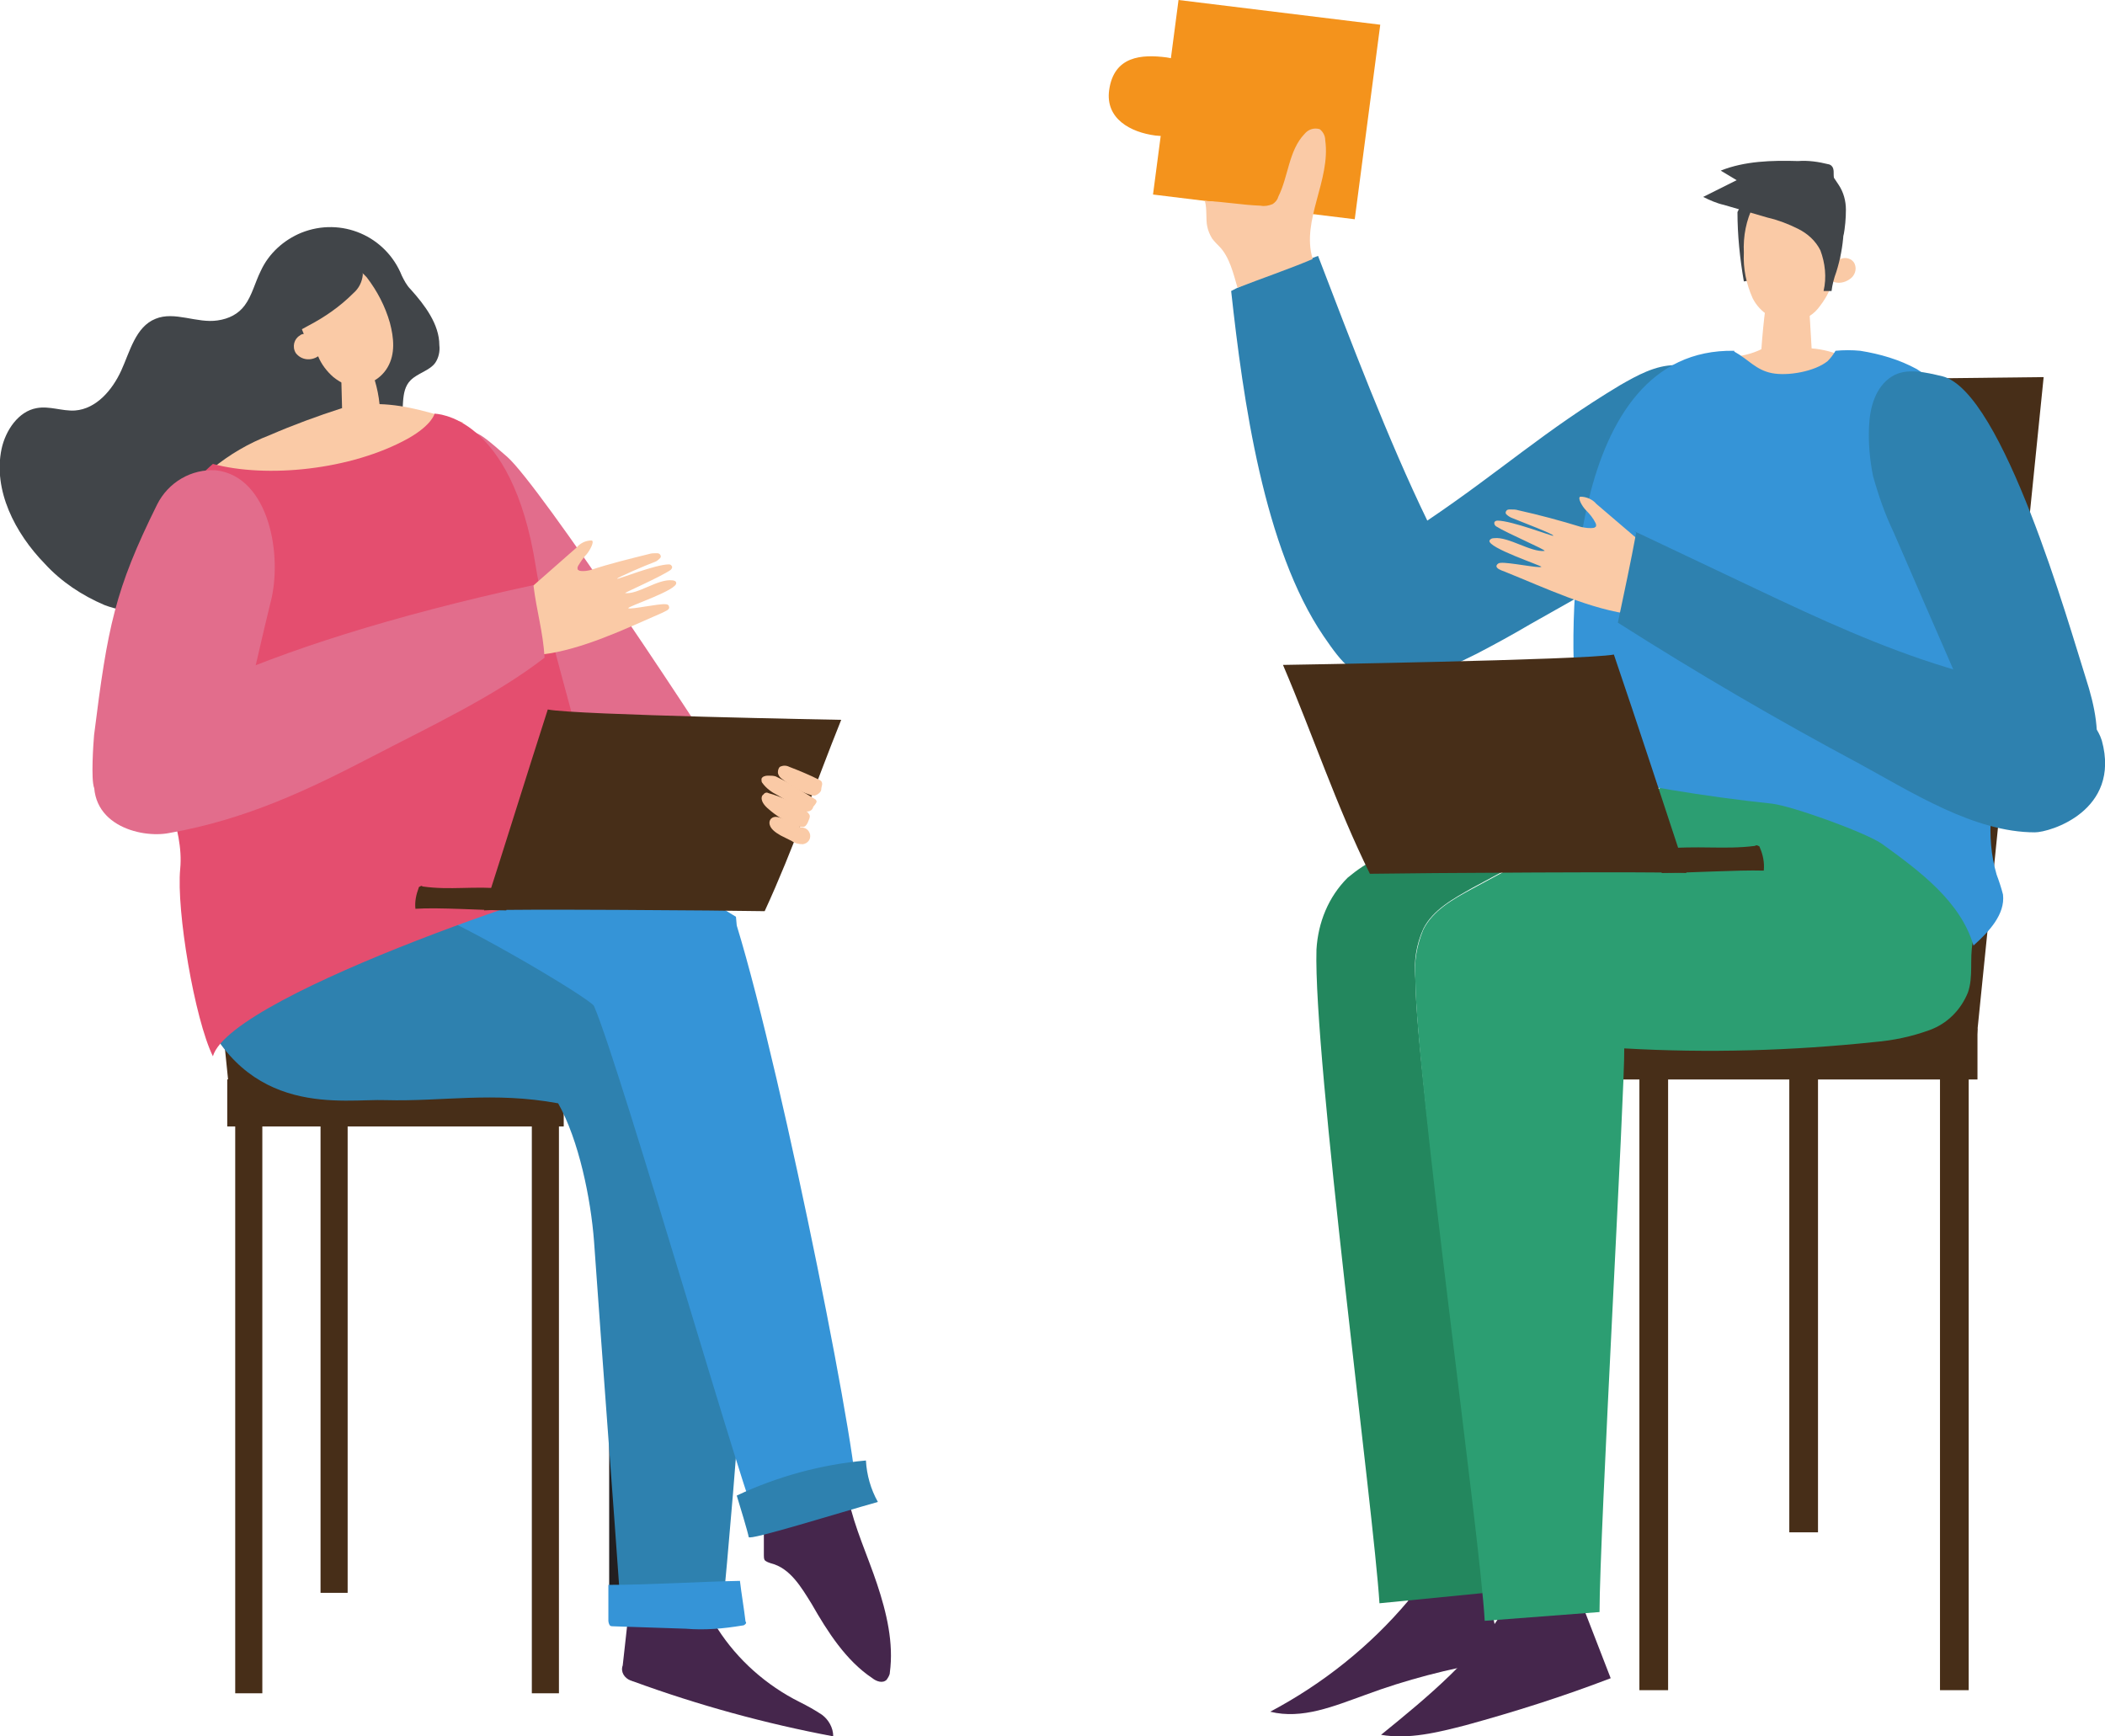
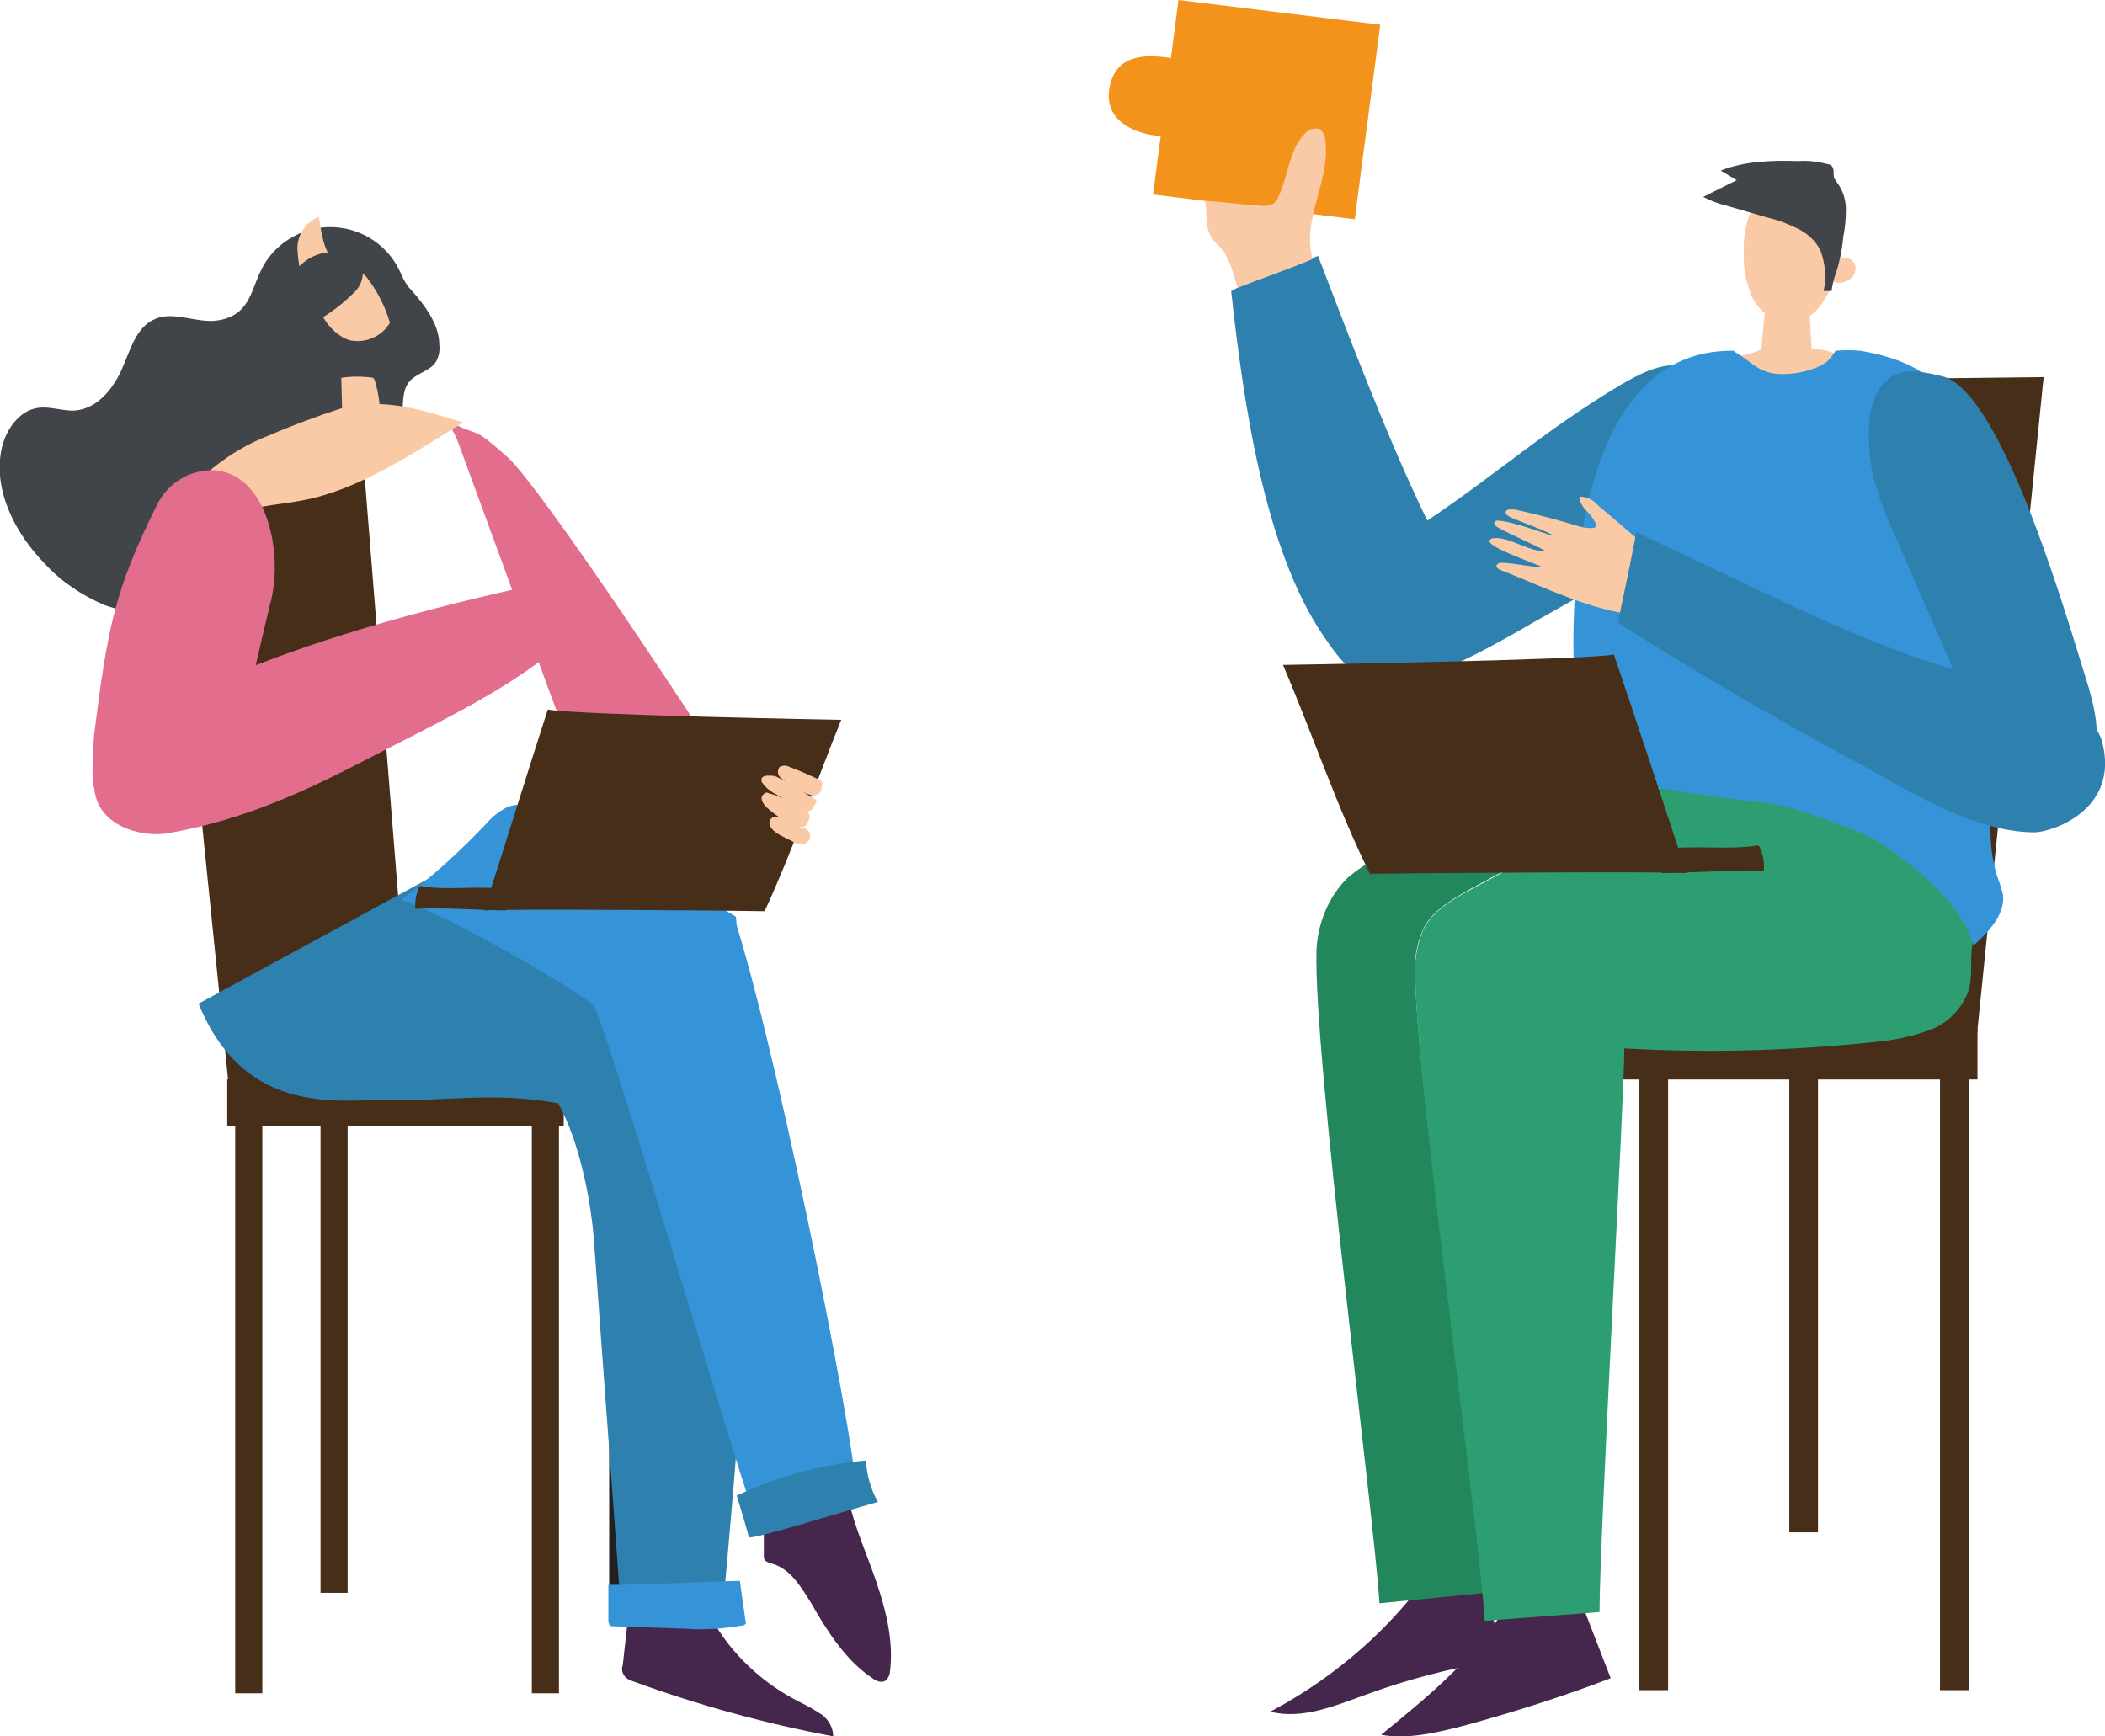
<svg xmlns="http://www.w3.org/2000/svg" version="1.1" id="Layer_1" x="0px" y="0px" width="264px" height="217.8px" viewBox="0 0 264 217.8" style="enable-background:new 0 0 264 217.8;" xml:space="preserve">
  <style type="text/css">
	.st0{fill:#472E18;}
	.st1{fill:#231F20;}
	.st2{fill:#E26D8C;}
	.st3{fill:#45264C;}
	.st4{fill:#2E81AF;}
	.st5{fill:#3594D7;}
	.st6{fill:#414549;}
	.st7{fill:#FACAA6;}
	.st8{fill:#E44E6F;}
	.st9{fill:#23875E;}
	.st10{fill:#2C9E72;}
	.st11{fill:#F4931C;}
</style>
  <g>
    <g id="グループ_3081" transform="translate(0 28.49)">
      <path id="パス_4658" class="st0" d="M29,110.8l22.9-2.3l-6.3-78.9l-24.9-0.3L29,110.8z" />
      <rect id="長方形_1432" x="29.5" y="112.6" class="st0" width="3.4" height="71.3" />
      <rect id="長方形_1433" x="66.7" y="112.6" class="st0" width="3.4" height="71.3" />
      <rect id="長方形_1434" x="76.4" y="100" class="st1" width="3.4" height="71.3" />
      <rect id="長方形_1435" x="40.2" y="100" class="st0" width="3.4" height="71.3" />
      <rect id="長方形_1436" x="28.5" y="106.9" class="st0" width="42.2" height="5.9" />
      <g id="グループ_3080" transform="translate(0 0)">
        <g>
          <g id="グループ_3079">
            <path id="パス_4659" class="st2" d="M55.8,24.1c5,2.7,2.8,0.3,7.8,4.7c4.1,3.6,24.6,34.5,31.5,45.7C90.3,75,84.5,78,80,79.7       c-5.4-6-8.2-13.7-11-21.2L58.3,29.3C57.5,27.2,57.2,25.8,55.8,24.1" />
            <path id="パス_4660" class="st3" d="M78.7,175c-0.2,1.8-0.4,3.6-0.6,5.4c-0.3,0.8,0.2,1.6,1,1.9c0.1,0,0.2,0.1,0.3,0.1       c8.2,3,16.6,5.3,25.1,6.9c0-1.1-0.6-2.1-1.4-2.7c-0.9-0.6-1.8-1.1-2.8-1.6c-4.2-2.1-7.8-5.3-10.3-9.2c-0.2-0.3-0.4-0.6-0.7-0.8       c-0.3-0.2-0.6-0.2-0.9-0.3c-3.3-0.4-6.7-0.7-10-0.7" />
            <path id="パス_4661" class="st3" d="M95.8,162.8c0,1.3,0,2.5,0,3.8c0,0.2,0,0.4,0.1,0.6c0.2,0.2,0.5,0.3,0.8,0.4       c2.4,0.6,3.8,3,5.1,5.1c2,3.5,4.3,7.1,7.6,9.3c0.5,0.4,1.3,0.7,1.8,0.2c0.2-0.3,0.4-0.6,0.4-0.9c0.5-3.7-0.4-7.5-1.6-11.1       s-2.8-7-3.6-10.7L95,162.7" />
            <path id="パス_4662" class="st4" d="M24.9,97.4c5.9,14.5,18.2,11.9,23.5,12.1c7,0.2,13.5-1.1,21.6,0.4       c2.6,4.6,4.1,12,4.5,17.3c1.1,15.6,2.3,31.1,3.4,46.7c2.9,1.4,9.5,0,12.7-0.3c1.3-12.5,5.1-60.4,4.1-63.6       c-0.7-2-1.7-3.9-2.9-5.7c-2.3-3.6-4.5-7.1-6.8-10.7c-1.4-2.3-3-4.6-5.2-6.1c-2-1.1-4.3-1.9-6.6-2.2c-3.7-0.7-16-2.8-19.6-3.5" />
            <path id="パス_4663" class="st5" d="M92.4,87.6c5.9,19.2,16.1,71,14.9,71.9c-1.5,1.2-10.3,3.2-12.2,3.2       c-0.8,0-17.2-57.1-20.6-65c-0.4-0.9-17.8-11.3-24.2-13.3c3.9-2.9,7.5-6.2,10.8-9.7c0.7-0.8,1.5-1.4,2.4-1.9       c1.6-0.7,3.5-0.3,5.2,0.2c7.2,2,17.2,9.7,23.6,13.5" />
            <path id="パス_4664" class="st6" d="M51.5,7.8c-0.5-0.5-0.8-1.1-1.1-1.7c-2-5-7.6-7.4-12.6-5.4c-2.2,0.9-4.1,2.6-5.1,4.8       c-0.7,1.4-1.1,3.1-2,4.3c-0.8,1.1-2,1.7-3.4,1.9c-2.6,0.4-5.4-1.2-7.8-0.2c-2.5,1-3.2,4.1-4.3,6.5s-3.1,4.8-5.8,5       c-1.6,0.1-3.2-0.6-4.8-0.3c-2.3,0.4-3.9,2.8-4.4,5.1C-0.9,33,1.9,38.4,5.6,42.2c2.1,2.3,4.7,4,7.5,5.2c2.9,1.1,6.1,1.1,9,0       c7.1-3.1,9-13.3,16.1-16.4c2.1-0.9,4.5-1.1,6.8-1.8s4.5-2,5.2-4.3c0.6-1.9-0.1-4.3,1.3-5.7c0.9-0.9,2.4-1.2,3.1-2.2       c0.4-0.6,0.6-1.4,0.5-2.2C55.1,12.2,53.3,9.8,51.5,7.8" />
-             <path id="パス_4665" class="st7" d="M46,6.3c1.3,1.7,2.3,3.6,2.9,5.7c0.5,1.9,0.7,3.9-0.3,5.6c-1,1.7-3,2.6-5,2.2       c-0.7-0.2-1.3-0.6-1.8-1c-0.8-0.7-1.5-1.6-1.9-2.6c-0.9,0.6-2.1,0.5-2.8-0.4c-0.5-0.8-0.2-1.8,0.5-2.2c0.1-0.1,0.3-0.2,0.5-0.2       c-0.7-1.6-1-3.3-1.1-5.1c0-1.8,1.1-3.4,2.7-4C40.7,4,41.7,4,42.6,4.3C43.9,4.6,45.1,5.3,46,6.3" />
+             <path id="パス_4665" class="st7" d="M46,6.3c1.3,1.7,2.3,3.6,2.9,5.7c-1,1.7-3,2.6-5,2.2       c-0.7-0.2-1.3-0.6-1.8-1c-0.8-0.7-1.5-1.6-1.9-2.6c-0.9,0.6-2.1,0.5-2.8-0.4c-0.5-0.8-0.2-1.8,0.5-2.2c0.1-0.1,0.3-0.2,0.5-0.2       c-0.7-1.6-1-3.3-1.1-5.1c0-1.8,1.1-3.4,2.7-4C40.7,4,41.7,4,42.6,4.3C43.9,4.6,45.1,5.3,46,6.3" />
            <path id="パス_4666" class="st7" d="M47,19.2c0.3,1,0.5,2,0.6,3c3.4,0.1,6.5,1.1,10.5,2.3C51.9,28.3,45,33,37.8,34.3       c-2.2,0.4-4.5,0.6-6.7,1.1c-3,0.8-5.8,2.3-8.8,2.3c0.6-2.8,2.1-5.4,4.3-7.4c2.2-1.8,4.6-3.2,7.2-4.2c3-1.3,6-2.4,9.1-3.4       l-0.1-3.8c1.3-0.2,2.7-0.2,4,0" />
-             <path id="パス_4667" class="st8" d="M26.7,29.7c6.7,1.8,17.3,0.8,24.5-3.2c3-1.7,3.3-3.1,3.3-3.1s9.7,0,12.7,19.2       c1.5,9.5,8.3,29.5,9.1,39.1C76.1,80.7,29,96,26.7,104c-2.3-4.7-4.6-18.3-4.1-23.5S20,69.8,18.9,64.7       C16.9,54.7,17.4,37.7,26.7,29.7" />
            <path id="パス_4668" class="st2" d="M27.1,30.5c-3.1-0.2-6,1.5-7.4,4.3c-5.3,10.7-6.2,15.3-7.9,28.9c-0.1,1.1-0.4,5.6,0,6.6       c0.8,1.2,1.8,2.3,3,3.1c2.4,1.3,5.3,1.2,8,1.1c0.8,0,1.6-0.1,2.4-0.4c1.5-0.7,2.3-2.3,2.8-3.9c2.5-7.5,4-15.3,5.9-23       C35.5,41.3,33.8,31.3,27.1,30.5" />
            <path id="パス_4669" class="st6" d="M43.6,3.5c-2.3-0.9-4.9-0.1-6.5,1.9c-0.8,1.4-1.2,3-1.4,4.6c-0.3,1.6-0.9,3.2-2.3,4.1       c1.8,0.1,3.6-0.8,5.2-1.7c2.1-1.1,4-2.4,5.7-4.1c0.7-0.6,1.1-1.4,1.2-2.3c0-1.1-0.8-2-1.8-2.3" />
-             <path id="パス_4670" class="st7" d="M66.5,45.3l5.8-5.1c0.5-0.6,1.2-0.9,1.9-0.9c0.4,0.1-0.2,1.2-0.6,1.7       c-0.4,0.4-0.8,1-1.1,1.5c-0.1,0.2-0.1,0.4,0,0.5c0.1,0,0.1,0.1,0.2,0.1c0.5,0.1,1,0,1.4-0.1c2.4-0.8,4.9-1.4,7.3-2       c0.3-0.1,0.6-0.1,0.9-0.1c0.2,0,0.4,0,0.5,0.2c0.1,0.1,0.1,0.3,0,0.4c-0.2,0.2-0.4,0.4-0.7,0.5c-1.1,0.4-4.8,2-4.7,2.1       c0.1,0.1,4.8-1.8,6.5-1.8c0.2,0,0.3,0.1,0.4,0.3c0,0.2-0.1,0.3-0.2,0.4c-1.3,0.9-5.9,2.9-5.7,2.9c1.6,0.2,4.1-1.8,5.9-1.6       c0.2,0,0.5,0.1,0.5,0.3c0.3,0.9-6.2,3-6,3.2c0.3,0.2,3.8-0.6,4.7-0.5c0.2,0,0.4,0.1,0.4,0.3c0.1,0.2-0.1,0.4-0.3,0.5       c-0.2,0.1-0.4,0.2-0.6,0.3c-4.6,2-10,4.6-15,5.2C67.9,53.6,67.1,47.4,66.5,45.3" />
            <path id="パス_4671" class="st2" d="M66.9,44.9c0.4,3.3,1.2,5.8,1.4,9.1c-6.2,4.8-14.1,8.5-21.8,12.5S30.9,74.3,21.2,76       c-3.6,0.7-10.7-1.1-9.2-8C13.1,62.6,30.9,52.7,66.9,44.9" />
            <path id="パス_4672" class="st0" d="M63.5,85.7c-2.7,0-8.5-0.4-11.4-0.2c-0.1-0.9,0.1-1.8,0.4-2.6c0-0.1,0.1-0.2,0.2-0.2       c0.1-0.1,0.2-0.1,0.3,0c3.5,0.5,6.4-0.1,10.4,0.3C63,83.9,63.8,84.7,63.5,85.7" />
            <path id="パス_4673" class="st0" d="M105.5,61.8c-3.3,8.2-6,16.2-9.6,24c-4.9-0.1-32.3-0.3-35.2-0.1c2.7-8.4,5.3-16.8,8-25.2       C72.1,61.2,105.5,61.8,105.5,61.8" />
            <path id="パス_4674" class="st5" d="M76.3,170.3c0,1.5,0,3,0,4.5c0,0.2,0.1,0.5,0.2,0.6c0.1,0.1,0.3,0.1,0.5,0.1l9,0.3       c2.4,0.2,4.7,0,7.1-0.4c0.2,0,0.3-0.1,0.4-0.2c0.1-0.1,0.1-0.2,0-0.3c-0.2-1.7-0.5-3.4-0.7-5.1       C87.5,169.9,81.7,170.3,76.3,170.3" />
            <path id="パス_4675" class="st4" d="M92.4,159.1c0.4,1.3,1.4,4.6,1.5,5.2c0,0.5,11.2-3,16.2-4.4c-0.9-1.6-1.4-3.4-1.5-5.2       C103,155.2,97.5,156.7,92.4,159.1" />
            <path id="パス_4676" class="st7" d="M102.7,69.3c-1.2-0.6-2.4-1.1-3.7-1.6c-0.4-0.2-0.8-0.2-1.2,0c-0.2,0.2-0.3,0.6-0.2,0.9       c0.1,0.3,0.3,0.5,0.6,0.7c1,0.8,2.1,1.5,3.4,1.9c0.2,0.1,0.4,0.1,0.6,0.1c0.3-0.1,0.8-0.4,0.8-0.8S103.4,69.6,102.7,69.3" />
            <path id="パス_4677" class="st7" d="M102.3,71.8l-3.8-2.3c-0.4-0.2-0.8-0.4-1.2-0.6c-0.3-0.1-0.6-0.1-1-0.1       c-0.3,0-0.7,0.1-0.8,0.4c0,0.2,0,0.4,0.1,0.5c0.5,0.7,1.2,1.2,2,1.6l3,1.8c0.2,0.1,0.4,0.2,0.6,0.2c0.4,0,0.7-0.2,0.8-0.6       C102.6,72,102.4,72,102.3,71.8" />
            <path id="パス_4678" class="st7" d="M101.3,73.4c-1.5-1.1-3.1-1.9-4.9-2.4c-0.2-0.1-0.3-0.1-0.5,0c-0.1,0.1-0.2,0.2-0.3,0.3       c-0.3,0.6,0.3,1.3,0.8,1.7c0.9,0.8,1.9,1.4,3,1.9c0.2,0.1,0.4,0.1,0.6,0.2c0.6,0.1,0.9,0.4,1.3-0.4       C101.7,73.8,101.6,73.8,101.3,73.4" />
            <path id="パス_4679" class="st7" d="M100.2,75.2c0.2,0,0.3,0,0.5,0.1l-2.5-1.1c-0.5-0.2-1.1-0.4-1.5,0       c-0.1,0.1-0.2,0.3-0.2,0.5c0,0.7,0.7,1.2,1.4,1.6l1.4,0.7c0.4,0.3,0.9,0.4,1.4,0.4c0.6-0.1,1-0.6,0.9-1.2       c-0.1-0.5-0.5-0.9-1.1-0.9" />
          </g>
        </g>
      </g>
    </g>
    <g id="グループ_3084" transform="translate(139.106)">
      <rect id="長方形_1438" x="104.2" y="135.1" class="st0" width="3.6" height="76.9" />
      <rect id="長方形_1439" x="66.5" y="135.1" class="st0" width="3.6" height="76.9" />
      <rect id="長方形_1440" x="85.3" y="115.3" class="st0" width="3.6" height="76.9" />
      <path id="パス_4680" class="st0" d="M108.3,135.1l-24.2-2.5l6.7-85l26.4-0.3L108.3,135.1z" />
      <rect id="長方形_1441" x="64.2" y="129" class="st0" width="44.7" height="6.4" />
      <g id="グループ_3083" transform="translate(0)">
        <g>
          <g id="グループ_3082">
            <path id="パス_4681" class="st3" d="M37.5,200.8c-4.8,5.7-10.7,10.4-17.3,13.9c4,1,8-0.7,11.9-2.1c5.1-1.9,10.5-3.3,15.9-4.2       c0.5,0,0.9-0.3,1-0.8c0-0.1,0-0.3-0.1-0.4c-0.4-3.2-1.1-6.4-2.2-9.5c-3.1,1.1-6.2,1.9-9.4,2.5" />
            <path id="パス_4682" class="st3" d="M49.9,201.3c-3.9,6.6-9.9,11.5-15.8,16.3c3.5,0.6,7.1-0.3,10.6-1.2       c6.2-1.7,12.2-3.6,18.2-5.9l-3.6-9.3c-0.1-0.2-0.2-0.4-0.3-0.5c-0.2-0.1-0.5-0.2-0.7-0.1l-8.3,0.6" />
            <path id="パス_4683" class="st9" d="M38.4,122.7c-0.2-2.1,0.1-4.2,1-6.2c1.2-2.4,3.8-3.8,6.1-5.1l20.4-11       c2.2-1.3,4.6-2.4,7.1-3.2c1.4-0.4,2.8-0.7,4.2-0.9c-6-3-13-3.6-19.4-1.8l0.5,0.8l-24.5,12.3c-1.4,0.6-2.7,1.5-3.9,2.5       c-2.4,2.4-3.7,5.6-3.9,9c-0.4,13.5,7.2,70.6,7.9,82l13.2-1.3C46.5,189.2,38.5,135.4,38.4,122.7" />
            <path id="パス_4684" class="st10" d="M108.4,107.4c-0.2-1.4-0.6-2.8-1.4-4c-1.1-1.4-2.4-2.5-4-3.2c-3.6-1.9-7.5-3.1-11.6-3.7       c-2.9-0.4-5.8-0.5-8.7-0.4c-1.8,0-3.7,0.1-5.5,0.3c-1.4,0.2-2.8,0.5-4.2,0.9c-2.5,0.8-4.8,1.9-7.1,3.2l-20.4,11       c-2.4,1.3-4.9,2.7-6.1,5.1c-0.8,1.9-1.2,4.1-1,6.2c0.1,12.7,8.1,69.7,8.7,80.5l14.4-1.1c0-9.6,3.2-66,3.1-70.7       c10.5,0.6,21,0.3,31.4-0.8c2.4-0.2,4.7-0.7,6.9-1.5c2.2-0.8,3.9-2.5,4.8-4.7c0.7-2,0.2-4.2,0.6-6.3       C109,114.6,109,110.9,108.4,107.4" />
            <path id="パス_4685" class="st4" d="M71,45.8c-2.5,0-4.8,1.3-6.9,2.5c-9.5,5.7-15,10.8-24.2,17C35,55.2,30.3,42.8,26.2,32.1       c-3.2,1.2-7.9,2.8-10.9,4.4c1.5,13.7,4.1,32.3,11.6,43.3c2.4,3.5,3.8,5.3,8.1,5.9c3.2,0.4,8.2-2.3,11.1-3.7       c2.3-1.2,4.5-2.4,6.7-3.7l8.5-4.8c1.9-1,3.7-2.2,5.3-3.6c3.8-3.7,4.6-9.3,5-14.5c0.2-3.2,0.4-6.6-0.8-9.6" />
-             <path id="パス_4686" class="st6" d="M78.8,26.6c0,2.9,0.3,5.8,0.8,8.7l1.2-0.2c-0.2-3.1,0-6.2,0.7-9.2       c-0.8,0.1-1.7,0.2-2.5,0.3" />
            <path id="パス_4687" class="st7" d="M85.8,22.7c-2.1,0-4,1.2-5,3.1c-0.9,1.8-1.3,3.8-1.2,5.9c-0.1,2,0.3,3.9,1.1,5.7       c0.9,1.8,2.8,3,4.8,3c1.3-0.1,2.6-0.7,3.4-1.7c0.8-1,1.5-2.1,1.8-3.4c0.7,0.3,1.5,0.2,2.2-0.3c0.6-0.4,0.9-1.2,0.6-1.9       c-0.3-0.7-1.2-0.9-1.8-0.6c0,0,0,0,0,0c-0.1-1.4-0.2-2.8-0.5-4.2c-0.2-1.5-0.8-2.9-1.7-4.1c-1-1.2-2.6-1.8-4.1-1.4" />
            <path id="パス_4688" class="st7" d="M82.3,38.7c-0.2,1.5-0.4,3.6-0.5,5.1c-1.2,0.6-2.6,0.9-3.9,1c0,0.4,0.4,0.7,0.8,0.8       c2.2,1.2,4.6,1.8,7,1.9c2.5,0.1,4.9-0.9,6.6-2.7c-1.3-0.6-2.8-1-4.2-1.1c-0.1-1.7-0.2-3.4-0.3-5.1       C85.9,38.9,84.1,38.5,82.3,38.7" />
            <path id="パス_4689" class="st5" d="M78.4,44.1c1.8,1,2.7,2.3,4.7,2.7s5.4-0.2,7-1.5c0.4-0.4,0.7-0.8,1-1.3       c1-0.1,2.1-0.1,3.1,0c2.5,0.4,4.9,1.1,7.1,2.3c3.1,2,5.4,4.9,6.4,8.4c1,3.4,1.6,6.9,1.8,10.5c0.9,12.4,1.3,24.7,1.1,37.1       c-0.2,2.5,0,5,0.7,7.4c0.3,0.8,0.6,1.7,0.8,2.5c0.3,2.5-1.8,4.7-3.7,6.4c-1.6-5.5-6.7-9.3-11.4-12.7       c-1.9-1.4-11.3-4.8-13.9-5.1c-8.5-0.9-16.9-2.3-25.1-4.2c-0.9-0.1-1.7-0.5-2.4-1.1c-0.5-0.6-0.5-1.5,0-2       c0.1-0.1,0.2-0.1,0.3-0.2c0.3-0.1,0.7-0.1,1-0.3c0.8-1.1,1.4-2.3,1.8-3.5c-1.3-10.6-1.4-45.9,19.7-45.5" />
            <path id="パス_4690" class="st6" d="M92.1,29.6c0.2-1.1,0.3-2.2,0.3-3.3c0-1.1-0.3-2.2-0.9-3.1c-0.2-0.3-0.4-0.6-0.6-0.9       c-0.1-0.5,0.1-1.1-0.3-1.5c-0.1-0.1-0.3-0.2-0.4-0.2c-1.2-0.3-2.5-0.5-3.8-0.4c-3.3-0.1-6.7,0-9.7,1.2l2,1.2l-4.2,2.1       c0.8,0.4,1.7,0.8,2.6,1l5.5,1.6c1.3,0.3,2.6,0.8,3.8,1.4c1.2,0.6,2.2,1.5,2.8,2.7c0.6,1.6,0.8,3.4,0.4,5.1l1,0       c0.1-0.8,0.3-1.6,0.6-2.4c0.5-1.6,0.8-3.2,0.9-4.8" />
            <path id="パス_4691" class="st11" d="M30.8,27.5L5.5,24.4L8.7,0L34,3.1L30.8,27.5z" />
            <path id="パス_4692" class="st11" d="M12,12.8c-0.4,2.7-3.1,4.6-6.2,4.2s-6.3-2.1-5.8-5.7C0.6,7,4.1,6.8,7.2,7.2       C10.2,7.6,12.4,10.1,12,12.8" />
            <path id="パス_4693" class="st7" d="M25.5,32.4c-1.4-4.8,2.3-9.8,1.6-14.8c0-0.6-0.3-1.1-0.7-1.4c-0.7-0.2-1.4,0-1.9,0.6       c-2,2.1-2,5.3-3.3,7.9c-0.1,0.4-0.4,0.7-0.7,0.9c-0.5,0.2-1,0.3-1.5,0.2c-2.5-0.1-4.5-0.5-7-0.6c0.3,1,0.1,2.3,0.3,3.2       c0.1,0.5,0.3,1,0.6,1.5c0.3,0.4,0.6,0.7,0.9,1c1.3,1.3,1.8,3.5,2.3,5.2c2.8-1.1,6.6-2.4,9.4-3.6" />
            <path id="パス_4694" class="st7" d="M67.3,68.5l-6.2-5.3c-0.5-0.6-1.3-0.9-2-0.9c-0.4,0.1,0.2,1.2,0.7,1.7       c0.5,0.5,0.9,1,1.2,1.6c0.1,0.2,0.1,0.4,0,0.5c-0.1,0-0.1,0.1-0.2,0.1c-0.5,0.1-1.1,0-1.6-0.1c-2.6-0.8-5.2-1.5-7.9-2.1       c-0.3-0.1-0.6-0.1-1-0.1c-0.2,0-0.4,0-0.5,0.2c-0.1,0.1-0.1,0.3,0,0.4c0.2,0.2,0.5,0.4,0.8,0.5c1.2,0.5,5.2,2,5.1,2.2       c-0.1,0.1-5.2-1.9-7-1.9c-0.2,0-0.4,0.1-0.4,0.3c0,0.2,0.1,0.3,0.2,0.4c1.4,0.9,6.4,3,6.1,3.1c-1.7,0.2-4.5-1.8-6.3-1.6       c-0.3,0-0.5,0.1-0.6,0.3c-0.3,0.9,6.7,3.2,6.5,3.3c-0.3,0.2-4.1-0.6-5.1-0.5c-0.2,0-0.4,0.1-0.5,0.3c-0.1,0.2,0.1,0.4,0.3,0.5       c0.2,0.1,0.4,0.2,0.7,0.3c5,2,10.8,4.8,16.2,5.4C65.8,77.1,66.7,70.6,67.3,68.5" />
            <path id="パス_4695" class="st4" d="M104.5,47.2c-2.1-0.5-4.5-1.1-6.3,0c-2.1,1.3-2.8,3.9-2.9,6.3c-0.1,2.1,0.1,4.2,0.5,6.2       c0.7,2.5,1.5,4.8,2.6,7.1c4.9,11.3,9.8,22.6,14.8,33.8c0.2,0.8,0.8,1.4,1.4,1.8c0.5,0.2,1,0.2,1.5,0.2c3.7-0.4,6.5-3.6,7.4-7       s0.1-7.1-1-10.5C120.4,78.5,112.1,49.1,104.5,47.2" />
            <path id="パス_4696" class="st4" d="M65.8,66.6l15.4,7.3c7.8,3.7,15.6,7.3,23.8,9.8c4.1,1.3,8.4,2.2,12.5,3.6       c3,1,6.1,2.7,7,5.6c2.4,8.8-6.5,11.5-8.4,11.5c-7.6,0-15.4-5-22-8.6c-10.3-5.5-20.4-11.4-30.3-17.7c0.8-3.8,1.6-7.5,2.3-11.3" />
            <path id="パス_4697" class="st0" d="M69.3,109.5c3.1,0,9.6-0.4,12.8-0.3c0.1-1-0.1-2-0.5-2.9c0-0.1-0.1-0.2-0.2-0.2       c-0.1-0.1-0.3-0.1-0.4,0c-3.9,0.5-7.2-0.1-11.8,0.4C69.9,107.5,69,108.3,69.3,109.5" />
            <path id="パス_4698" class="st0" d="M21.8,83.4c3.8,8.9,6.7,17.7,10.9,26.2c5.6-0.1,36.4-0.3,39.7-0.1       c-3-9.1-6-18.3-9.1-27.4C59.6,82.8,21.8,83.4,21.8,83.4" />
          </g>
        </g>
      </g>
    </g>
  </g>
</svg>